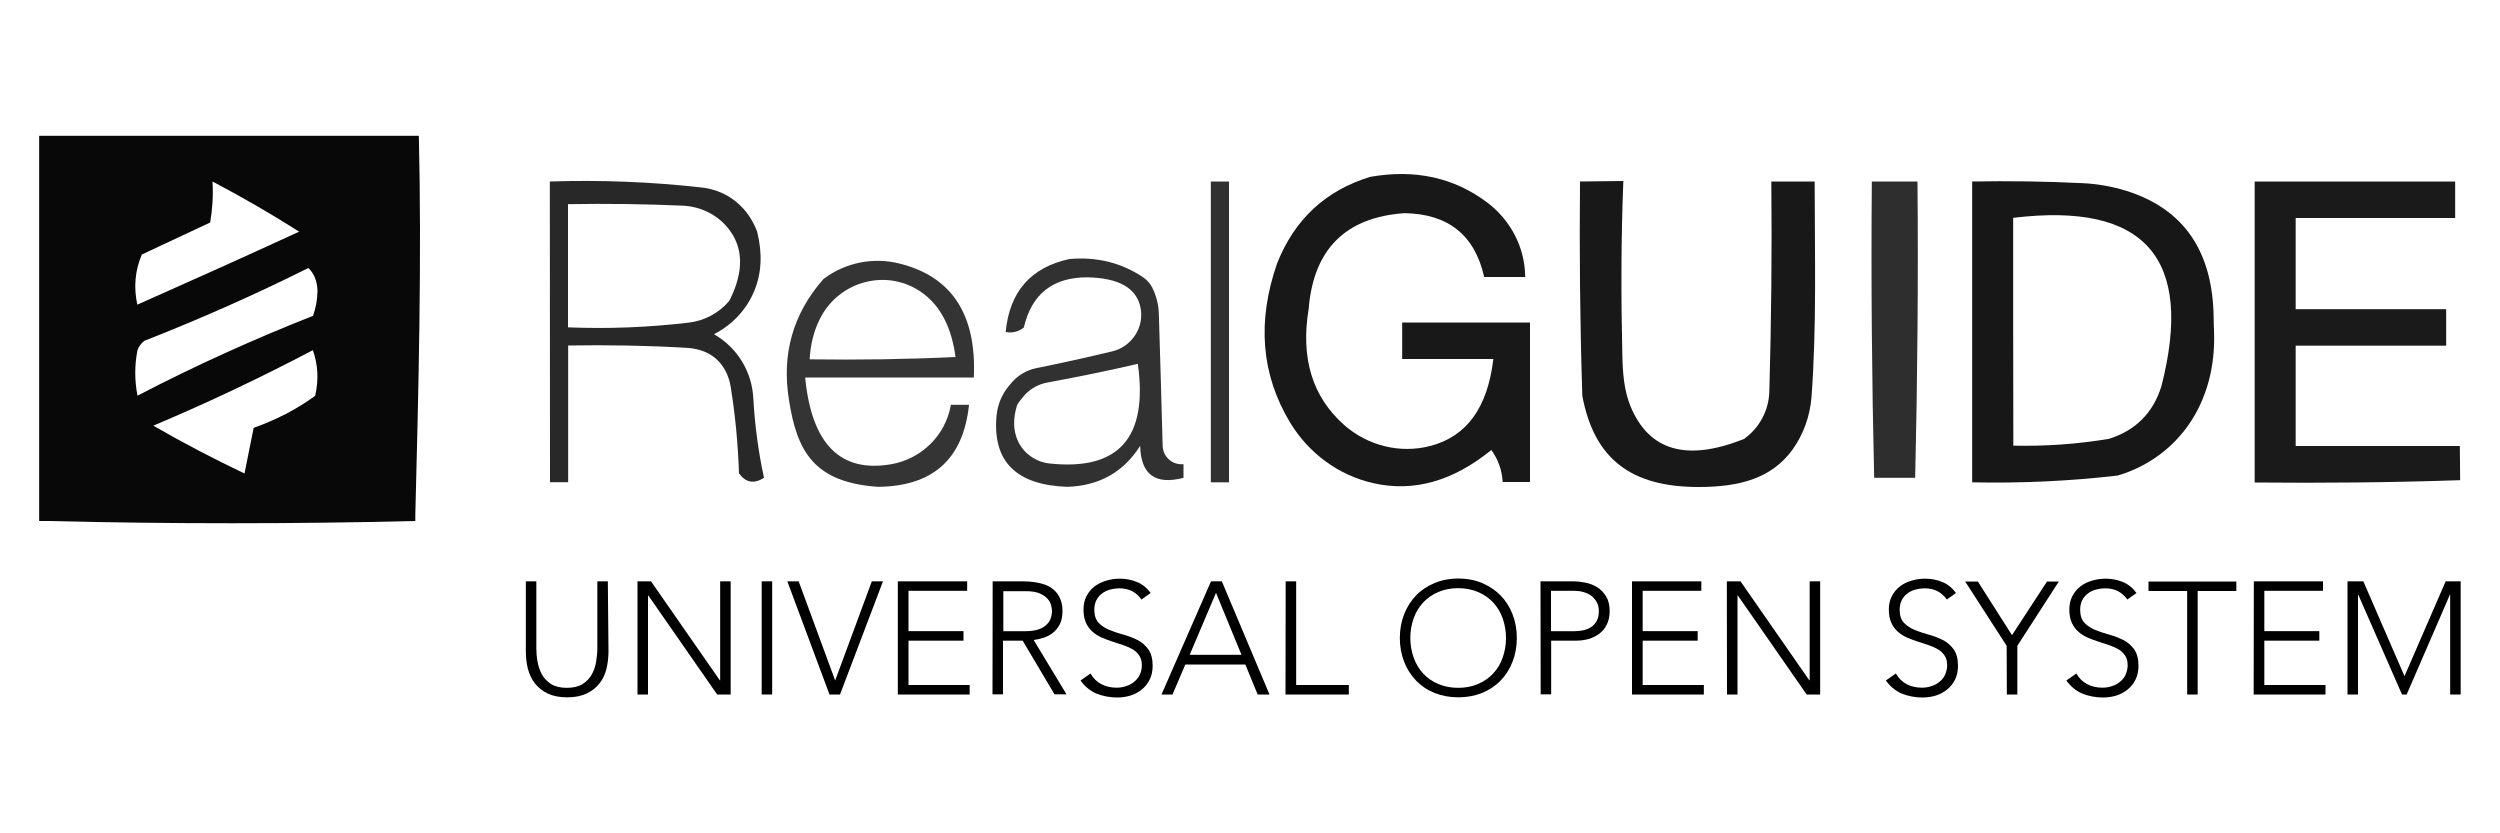
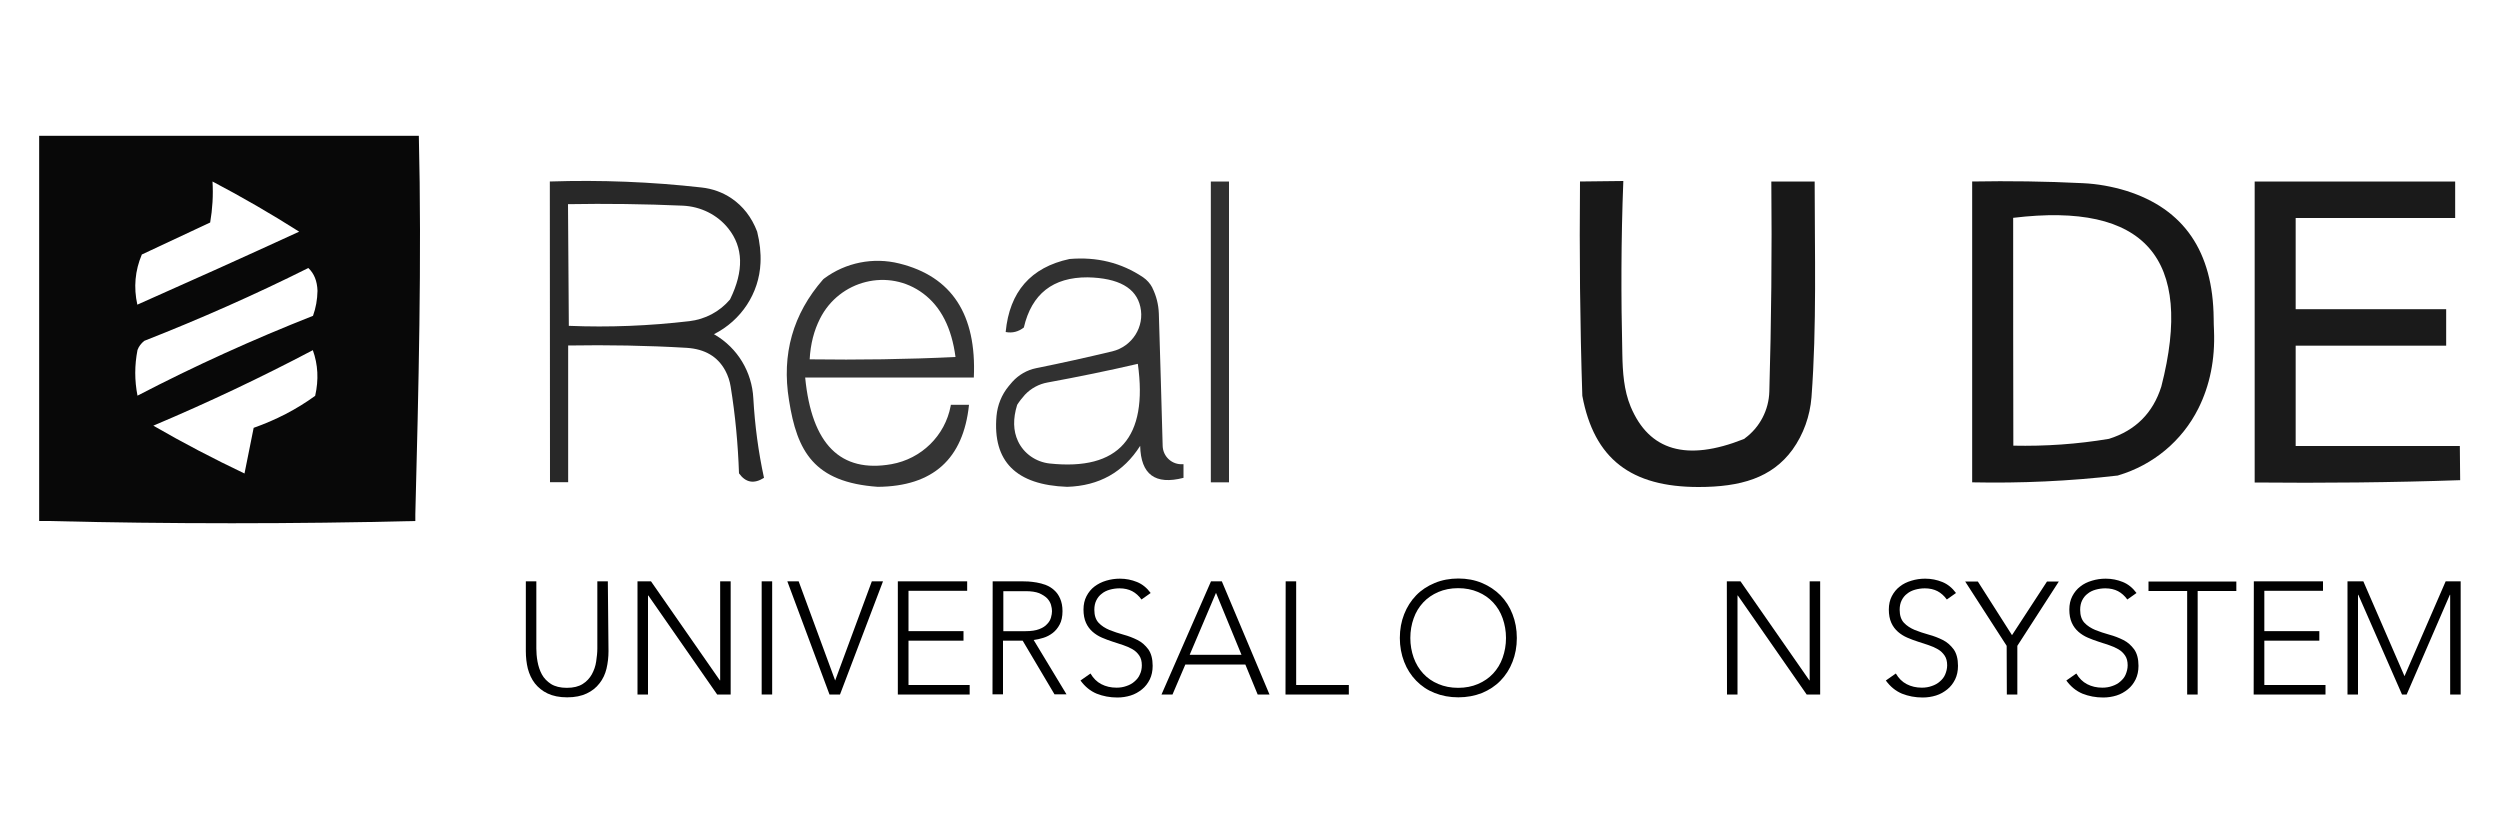
<svg xmlns="http://www.w3.org/2000/svg" version="1.1" id="Layer_1" x="0px" y="0px" viewBox="0 0 1500 500" style="enable-background:new 0 0 1500 500;" xml:space="preserve">
  <style type="text/css">
	.st0{opacity:0.967;fill-rule:evenodd;clip-rule:evenodd;enable-background:new    ;}
	.st1{opacity:0.906;fill-rule:evenodd;clip-rule:evenodd;enable-background:new    ;}
	.st2{opacity:0.84;fill-rule:evenodd;clip-rule:evenodd;enable-background:new    ;}
	.st3{opacity:0.812;fill-rule:evenodd;clip-rule:evenodd;enable-background:new    ;}
	.st4{opacity:0.905;fill-rule:evenodd;clip-rule:evenodd;enable-background:new    ;}
	.st5{opacity:0.819;fill-rule:evenodd;clip-rule:evenodd;enable-background:new    ;}
	.st6{opacity:0.908;fill-rule:evenodd;clip-rule:evenodd;enable-background:new    ;}
	.st7{opacity:0.896;fill-rule:evenodd;clip-rule:evenodd;enable-background:new    ;}
	.st8{opacity:0.794;fill-rule:evenodd;clip-rule:evenodd;enable-background:new    ;}
	.st9{opacity:0.808;fill-rule:evenodd;clip-rule:evenodd;enable-background:new    ;}
</style>
  <g>
    <g>
      <path class="st0" d="M26.3,81.5c72.9,0,145.9,0,218.8,0c2.9,0,3.5,0,6.2,0c1.8,73.9-0.2,153.2-2.1,227c0,3.4,0,1,0,4.1    c-72,1.8-148.2,1.8-220.2,0c-3.4,0-2.5,0-5.5,0c0-74.8,0-156.4,0-231.1C26.3,81.5,24.8,81.5,26.3,81.5z M127.5,108.9    c17.7,9.3,35,19.3,52,30.1c-32.2,14.8-64.6,29.4-97.1,43.8c-2.3-10.4-1.4-20.4,2.7-30.1c13.7-6.4,27.4-12.8,41-19.2    C127.5,125.3,128,117.1,127.5,108.9z M185,160.8c3.5,3.3,5.3,7.8,5.5,13.7c-0.1,5.3-1,10.3-2.7,15c-36,14.2-71.1,30.1-105.3,47.9    c-1.8-9.1-1.8-18.2,0-27.4c0.8-2.2,2.2-4,4.1-5.5C120.2,191.3,153,176.8,185,160.8z M187.7,210.1c3.1,8.6,3.6,17.7,1.4,27.4    c-11.3,8.2-23.6,14.5-36.9,19.2c-1.8,9.1-3.7,18.2-5.5,27.4c-18.7-8.9-36.9-18.4-54.7-28.7C124.9,241.5,156.8,226.4,187.7,210.1z" />
    </g>
    <g>
-       <path class="st1" d="M822.2,106.1c26.8-4.7,50.1,0.4,70,15.3c14,10.5,22.6,26.7,22.9,44.1c0,0.2,0,0.5,0,0.7h-24.6    c-5.6-25.1-21.5-37.9-47.9-38.3c-35.3,2.5-54.5,21.7-57.4,57.4c-4.9,29.6,2.2,52.8,21.3,69.7c14.1,12.4,33.4,17.3,51.6,12.6    c21.9-5.7,34.5-23,37.9-52.2h-54.7v-21.9H918v95.7h-16.4c-0.4-7.1-2.7-13.5-6.8-19.2c-23,18.7-46.6,25.4-70.8,19.9    c-20.9-4.7-38.8-18-49.9-36.3c-17.4-28.8-20-60.7-7.8-95.7C776.8,131.5,795.5,114.2,822.2,106.1z" />
-     </g>
+       </g>
    <g>
-       <path class="st2" d="M329.9,108.9c30.5-1,60.9,0.2,91.1,3.6c6.4,0.7,12.6,2.9,17.9,6.5c6.9,4.7,12.1,11.3,15.4,20    c1.6,6.5,2.3,12.8,2,18.8c-0.8,18.2-11.6,34.5-27.9,42.7l-0.1,0c0.2,0.1,0.5,0.2,0.7,0.4c13.6,8,22.2,22.3,23,38.1    c0.9,16.1,3,32,6.4,47.7c-6,3.8-11,2.9-15-2.7c-0.6-17.4-2.2-34.8-5-52c-0.5-3.3-1.6-6.6-3.2-9.6c-4.6-8.5-12.3-13-23.2-13.7    c-23.7-1.4-47.4-1.8-71.1-1.4v82h-10.9L329.9,108.9L329.9,108.9z M340.8,122.5c23-0.4,45.9-0.1,68.9,0.9    c10.7,0.5,20.7,5.4,27.3,13.7c9,11.3,9.4,25.4,1.1,42.4c-0.1,0.3-0.3,0.6-0.5,0.9c0,0-0.1,0.1-0.1,0.2c-6.2,7.3-14.9,11.9-24.4,13    c-23.9,2.8-48.1,3.8-72.3,2.8L340.8,122.5L340.8,122.5z" />
+       <path class="st2" d="M329.9,108.9c30.5-1,60.9,0.2,91.1,3.6c6.4,0.7,12.6,2.9,17.9,6.5c6.9,4.7,12.1,11.3,15.4,20    c1.6,6.5,2.3,12.8,2,18.8c-0.8,18.2-11.6,34.5-27.9,42.7l-0.1,0c0.2,0.1,0.5,0.2,0.7,0.4c13.6,8,22.2,22.3,23,38.1    c0.9,16.1,3,32,6.4,47.7c-6,3.8-11,2.9-15-2.7c-0.6-17.4-2.2-34.8-5-52c-0.5-3.3-1.6-6.6-3.2-9.6c-4.6-8.5-12.3-13-23.2-13.7    c-23.7-1.4-47.4-1.8-71.1-1.4v82h-10.9L329.9,108.9L329.9,108.9z M340.8,122.5c23-0.4,45.9-0.1,68.9,0.9    c10.7,0.5,20.7,5.4,27.3,13.7c9,11.3,9.4,25.4,1.1,42.4c0,0-0.1,0.1-0.1,0.2c-6.2,7.3-14.9,11.9-24.4,13    c-23.9,2.8-48.1,3.8-72.3,2.8L340.8,122.5L340.8,122.5z" />
    </g>
    <g>
      <path class="st3" d="M726.5,108.9c3.7,0,7.3,0,10.9,0c0,60.2,0,120.3,0,180.5c-3.7,0-7.3,0-10.9,0    C726.5,229.2,726.5,169,726.5,108.9z" />
    </g>
    <g>
      <path class="st4" d="M948,108.9c9,0,16.4-0.3,26-0.3c-1.4,35.6-1.4,69.8-0.6,103.9c0.2,10.8,0.9,21.6,5,31.5    c11.1,26.5,33.6,33,67.7,19.5c0.2-0.1,0.4-0.2,0.6-0.3c0.1,0,0.2-0.1,0.2-0.2c9-6.6,14.4-17,14.7-28.1c1.2-42,1.6-84,1.2-126h26    c0,42.2,1.3,86.9-1.9,129.4c-0.9,11.3-4.8,22.3-11.4,31.5c-12.4,17-31.2,22.4-56.4,22.4c-40.3,0-62.6-16.7-69.7-54.7    C948,194.6,947.6,151.7,948,108.9z" />
    </g>
    <g>
-       <path class="st5" d="M1123.1,108.9c9.1,0,18.2,0,27.4,0c0.5,59.3,0,118.5-1.4,177.8c-9.6,0-15.6,0-24.6,0    C1123.1,227.4,1122.6,168.1,1123.1,108.9z" />
-     </g>
+       </g>
    <g>
      <path class="st6" d="M1183.3,108.9c22.1-0.4,44.2-0.1,66.3,1c8.9,0.4,17.7,2,26.2,4.6c34.6,10.9,52,36.4,52.4,76.5    c0,2.5,0.1,4.9,0.2,7.3c0.7,17.4-2.5,33-9.4,46.8c-9.7,19.4-27.1,33.9-48,40.1c-0.1,0-0.1,0-0.2,0.1c-29.1,3.4-58.3,4.7-87.5,4.1    V108.9z M1207.9,130.7c79.1-9.6,108.7,24.1,88.9,101.2c-5,15.9-15.5,26.4-31.4,31.4c-19,3.2-38.2,4.5-57.4,4.1    C1207.9,221.9,1207.9,176.3,1207.9,130.7z" />
    </g>
    <g>
      <path class="st7" d="M1352.8,108.9c40.1,0,80.2,0,120.3,0c0,7.3,0,14.6,0,21.9c-31.9,0-63.8,0-95.7,0c0,18.2,0,36.5,0,54.7    c30.1,0,60.2,0,90.3,0c0,7.3,0,14.6,0,21.9c-30.1,0-60.2,0-90.3,0c0,20.1,0,40.1,0,60.2c32.8,0,65.6,0,98.5,0    c0,7.3,0.2,13.9,0.2,20.5c-40.1,1.4-83.2,1.8-123.3,1.4C1352.8,229.2,1352.8,169,1352.8,108.9z" />
    </g>
    <g>
      <path class="st8" d="M539.6,158.1c31.5,7.8,46.4,30.6,44.7,68.4H483.1c3.9,40.1,21.2,57.4,51.8,52c17.9-3.2,32.1-17,35.5-34.9    c0-0.2,0.1-0.5,0.1-0.7h10.9c-3.4,32.5-21.6,48.9-54.7,49.2c-38.3-2.7-48.5-21.2-53.3-52c-4.5-27.5,2.3-51.7,20.5-72.5    c0.2-0.2,0.4-0.3,0.6-0.5C507.4,157.5,524,154.2,539.6,158.1z M553.9,176.1c10.6,7.9,17.1,20.6,19.4,38.1    c-29.2,1.4-58.3,1.8-87.5,1.4c0.5-9.2,2.6-17.3,6.2-24.4C503.6,168.1,533.2,160.6,553.9,176.1z" />
    </g>
    <g>
      <path class="st9" d="M641.7,155.4c16.4-1.4,31.1,2.2,44.2,11c2.3,1.6,4.2,3.7,5.5,6.2l0,0.1c2.4,4.8,3.7,10,3.9,15.4    c0.8,26.5,1.6,53,2.3,79.5c0.2,6.4,5.7,11.4,12.1,10.9c0.1,0,0.3,0,0.4,0v8.2c-17,4.4-25.6-2-26-19.2c-10,15.8-24.6,24-43.8,24.6    c-30.7-1.1-44.8-15.3-42.4-42.5c0.6-6.6,3.1-12.8,7.3-17.9c0.7-0.9,1.5-1.7,2.2-2.6c3.8-4.2,8.8-7.1,14.3-8.2    c15.4-3.1,30.6-6.5,45.7-10.1c11.9-2.9,19.5-14.8,16.8-26.7c-2.5-11.4-13.1-17.3-31.6-17.7c-20.8-0.1-33.6,9.9-38.3,30.1    c-3.2,2.5-6.9,3.5-10.9,2.7C605.7,175,618.5,160.4,641.7,155.4z M682.7,218.3c6.2,44.3-11.4,64.2-52.9,59.8    c-8.2-0.9-15.5-5.9-19-13.4c-2.9-6.2-3.1-13.4-0.5-21.8c1.4-2.2,3-4.2,4.7-6.1c3.6-3.8,8.4-6.4,13.5-7.3    C647,226.1,665.1,222.4,682.7,218.3z" />
    </g>
    <g>
      <path d="M365.1,390.7c0,3.6-0.4,7.1-1.2,10.5c-0.8,3.3-2.2,6.3-4.2,8.8c-2,2.6-4.5,4.6-7.7,6.1c-3.2,1.5-7,2.3-11.7,2.3    s-8.5-0.8-11.7-2.3c-3.2-1.5-5.7-3.6-7.7-6.1c-2-2.6-3.3-5.5-4.2-8.8c-0.8-3.3-1.2-6.8-1.2-10.5v-41.9h6.3v40.3    c0,2.4,0.2,5,0.7,7.8c0.5,2.7,1.3,5.3,2.6,7.7c1.3,2.4,3.2,4.3,5.5,5.8c2.4,1.5,5.6,2.3,9.5,2.3c4,0,7.1-0.8,9.5-2.3    c2.4-1.5,4.2-3.5,5.5-5.8c1.3-2.4,2.2-4.9,2.6-7.7c0.4-2.7,0.7-5.3,0.7-7.8v-40.3h6.3L365.1,390.7L365.1,390.7z" />
      <path d="M382.5,348.8h8.1l41.3,59.4h0.2v-59.4h6.3v67.9h-8.1L389,357.3h-0.2v59.4h-6.3V348.8z" />
      <path d="M457,348.8h6.3v67.9H457V348.8z" />
      <path d="M472.4,348.8h6.8l21.9,59.5l22-59.5h6.7L504,416.7h-6.3L472.4,348.8z" />
      <path d="M538.8,348.8h41.5v5.7h-35.2v24.2h33v5.7h-33V411h36.7v5.7h-43.1V348.8L538.8,348.8z" />
      <path d="M595.6,348.8h17.8c0.9,0,2.1,0,3.6,0.1c1.5,0.1,3.2,0.3,5,0.6c1.8,0.3,3.6,0.8,5.5,1.5c1.8,0.7,3.5,1.7,5,3.1    c1.5,1.3,2.7,3,3.6,5.1s1.4,4.5,1.4,7.5c0,3.2-0.6,6-1.7,8c-1.1,2.1-2.5,3.8-4.2,5.1s-3.6,2.3-5.6,2.9c-2,0.6-4,1.1-5.8,1.3    l19.7,32.6h-7.2l-19.1-32.2h-11.8v32.2h-6.3L595.6,348.8L595.6,348.8z M602,378.7h13.4c3.3,0,6-0.4,8.1-1.2    c2.1-0.8,3.7-1.8,4.8-3.1c1.2-1.2,1.9-2.5,2.3-3.9c0.4-1.4,0.6-2.7,0.6-3.8s-0.2-2.4-0.6-3.8c-0.4-1.4-1.2-2.7-2.3-3.9    c-1.2-1.2-2.8-2.2-4.8-3.1c-2.1-0.8-4.8-1.2-8.1-1.2H602V378.7z" />
      <path d="M654.3,404.1c1.7,2.9,3.8,5,6.5,6.4c2.7,1.4,5.7,2.1,9.1,2.1c2.1,0,4.1-0.3,6-1c1.8-0.6,3.5-1.5,4.8-2.7    c1.4-1.2,2.5-2.5,3.2-4.2c0.8-1.6,1.2-3.5,1.2-5.5c0-2.4-0.5-4.3-1.5-5.8c-1-1.5-2.3-2.8-4-3.8s-3.5-1.8-5.6-2.5    c-2.1-0.7-4.2-1.4-6.4-2.1c-2.2-0.7-4.3-1.5-6.4-2.4c-2.1-0.9-4-2.1-5.6-3.5c-1.7-1.5-3-3.2-4-5.4c-1-2.2-1.5-4.9-1.5-8    c0-3,0.6-5.7,1.8-8s2.8-4.3,4.8-5.8s4.3-2.7,7-3.5s5.4-1.2,8.2-1.2c3.7,0,7.1,0.7,10.3,2c3.2,1.3,5.9,3.5,8.2,6.6l-5.5,3.9    c-1.6-2.2-3.5-3.9-5.6-5c-2.1-1.1-4.7-1.7-7.6-1.7c-2,0-4,0.3-5.8,0.8c-1.8,0.5-3.5,1.3-4.8,2.4c-1.4,1-2.5,2.4-3.3,4    c-0.8,1.6-1.2,3.5-1.2,5.7c0,3.4,0.9,6,2.6,7.8c1.7,1.8,3.9,3.2,6.5,4.3c2.6,1,5.4,2,8.4,2.8c3,0.8,5.8,1.9,8.4,3.2    c2.6,1.3,4.7,3.2,6.5,5.6c1.7,2.4,2.6,5.7,2.6,9.9c0,3.1-0.6,5.8-1.7,8.1c-1.2,2.4-2.7,4.4-4.7,6c-2,1.6-4.2,2.9-6.8,3.7    s-5.2,1.2-8,1.2c-4.5,0-8.6-0.8-12.4-2.3c-3.8-1.6-7-4.2-9.7-7.9L654.3,404.1z" />
      <path d="M726.6,348.8h6.5l28.6,67.9h-7.1l-7.4-18h-36l-7.7,18h-6.6L726.6,348.8z M729.6,355.7l-15.8,37.2h31.1L729.6,355.7z" />
      <path d="M771.4,348.8h6.3V411h31.6v5.7h-38L771.4,348.8L771.4,348.8z" />
      <path d="M839.9,382.8c0-5.2,0.9-10,2.6-14.3c1.7-4.3,4.1-8.1,7.2-11.3c3.1-3.2,6.8-5.6,11.1-7.4c4.3-1.8,9.1-2.7,14.2-2.7    c5.2,0,9.9,0.9,14.2,2.7c4.3,1.8,8,4.3,11.1,7.4c3.1,3.2,5.5,6.9,7.2,11.3c1.7,4.3,2.6,9.1,2.6,14.3s-0.9,10-2.6,14.3    c-1.7,4.4-4.1,8.1-7.2,11.3c-3.1,3.2-6.8,5.6-11.1,7.4c-4.3,1.7-9.1,2.6-14.2,2.6c-5.2,0-9.9-0.9-14.2-2.6s-8-4.2-11.1-7.4    c-3.1-3.2-5.5-6.9-7.2-11.3C840.8,392.7,839.9,387.9,839.9,382.8z M846.2,382.8c0,4.2,0.7,8.1,2,11.8c1.3,3.6,3.2,6.8,5.7,9.5    c2.5,2.7,5.5,4.8,9.1,6.3c3.5,1.5,7.5,2.3,11.9,2.3s8.4-0.8,11.9-2.3c3.5-1.5,6.6-3.6,9.1-6.3c2.5-2.7,4.4-5.8,5.7-9.5    c1.3-3.7,2-7.6,2-11.8c0-4.2-0.7-8.1-2-11.8c-1.3-3.7-3.2-6.8-5.7-9.5c-2.5-2.7-5.5-4.8-9.1-6.3c-3.5-1.5-7.5-2.3-11.9-2.3    s-8.4,0.8-11.9,2.3c-3.5,1.5-6.6,3.6-9.1,6.3c-2.5,2.7-4.4,5.8-5.7,9.5C846.9,374.6,846.2,378.6,846.2,382.8z" />
-       <path d="M924.3,348.8h19.6c2.4,0,4.8,0.3,7.4,0.8c2.6,0.5,5,1.5,7.1,2.8c2.1,1.3,3.9,3.2,5.3,5.5c1.4,2.3,2.1,5.2,2.1,8.8    c0,3.1-0.6,5.7-1.7,8c-1.1,2.2-2.6,4.1-4.5,5.5c-1.9,1.4-4.1,2.5-6.5,3.2s-5,1-7.7,1h-14.7v32.2h-6.3L924.3,348.8L924.3,348.8z     M930.6,378.7H945c1.8,0,3.5-0.2,5.3-0.6c1.7-0.4,3.2-1.1,4.6-2c1.3-0.9,2.4-2.2,3.2-3.7c0.8-1.5,1.2-3.4,1.2-5.7    c0-2.2-0.4-4-1.3-5.5c-0.9-1.5-2-2.8-3.3-3.8c-1.4-1-3-1.7-4.7-2.2c-1.8-0.5-3.6-0.7-5.4-0.7h-14L930.6,378.7L930.6,378.7z" />
-       <path d="M979.3,348.8h41.5v5.7h-35.2v24.2h33v5.7h-33V411h36.7v5.7h-43.1V348.8L979.3,348.8z" />
      <path d="M1036.1,348.8h8.2l41.3,59.4h0.2v-59.4h6.3v67.9h-8.1l-41.3-59.4h-0.2v59.4h-6.3L1036.1,348.8L1036.1,348.8z" />
      <path d="M1137.5,404.1c1.7,2.9,3.8,5,6.5,6.4c2.7,1.4,5.7,2.1,9.1,2.1c2.1,0,4.1-0.3,6-1c1.8-0.6,3.5-1.5,4.8-2.7    c1.4-1.2,2.5-2.5,3.2-4.2s1.2-3.5,1.2-5.5c0-2.4-0.5-4.3-1.5-5.8c-1-1.5-2.3-2.8-4-3.8c-1.7-1-3.5-1.8-5.6-2.5    c-2.1-0.7-4.2-1.4-6.4-2.1c-2.2-0.7-4.3-1.5-6.4-2.4c-2.1-0.9-4-2.1-5.6-3.5c-1.7-1.5-3-3.2-4-5.4c-1-2.2-1.5-4.9-1.5-8    c0-3,0.6-5.7,1.8-8c1.2-2.3,2.8-4.3,4.8-5.8c2-1.6,4.3-2.7,7-3.5c2.6-0.8,5.4-1.2,8.2-1.2c3.7,0,7.1,0.7,10.3,2    c3.2,1.3,5.9,3.5,8.2,6.6l-5.5,3.9c-1.6-2.2-3.5-3.9-5.6-5c-2.1-1.1-4.7-1.7-7.6-1.7c-2,0-4,0.3-5.8,0.8c-1.8,0.5-3.5,1.3-4.8,2.4    c-1.4,1-2.5,2.4-3.3,4c-0.8,1.6-1.2,3.5-1.2,5.7c0,3.4,0.9,6,2.6,7.8c1.7,1.8,3.9,3.2,6.5,4.3c2.6,1,5.4,2,8.4,2.8    c3,0.8,5.8,1.9,8.4,3.2c2.6,1.3,4.7,3.2,6.5,5.6c1.7,2.4,2.6,5.7,2.6,9.9c0,3.1-0.6,5.8-1.7,8.1c-1.2,2.4-2.7,4.4-4.7,6    c-2,1.6-4.2,2.9-6.8,3.7c-2.6,0.8-5.2,1.2-8,1.2c-4.5,0-8.6-0.8-12.4-2.3c-3.8-1.6-7-4.2-9.7-7.9L1137.5,404.1z" />
      <path d="M1204,387.5l-24.9-38.6h7.6l20.5,32.2l21-32.2h7.1l-24.9,38.6v29.2h-6.3L1204,387.5L1204,387.5z" />
      <path d="M1245.8,404.1c1.7,2.9,3.8,5,6.5,6.4c2.7,1.4,5.7,2.1,9.1,2.1c2.1,0,4.1-0.3,6-1c1.8-0.6,3.5-1.5,4.8-2.7    c1.4-1.2,2.5-2.5,3.2-4.2s1.2-3.5,1.2-5.5c0-2.4-0.5-4.3-1.5-5.8c-1-1.5-2.3-2.8-4-3.8c-1.7-1-3.5-1.8-5.6-2.5    c-2.1-0.7-4.2-1.4-6.4-2.1c-2.2-0.7-4.3-1.5-6.4-2.4c-2.1-0.9-4-2.1-5.6-3.5c-1.7-1.5-3-3.2-4-5.4c-1-2.2-1.5-4.9-1.5-8    c0-3,0.6-5.7,1.8-8c1.2-2.3,2.8-4.3,4.8-5.8c2-1.6,4.3-2.7,7-3.5c2.6-0.8,5.4-1.2,8.2-1.2c3.7,0,7.1,0.7,10.3,2    c3.2,1.3,5.9,3.5,8.2,6.6l-5.5,3.9c-1.6-2.2-3.5-3.9-5.6-5c-2.1-1.1-4.7-1.7-7.6-1.7c-2,0-4,0.3-5.8,0.8c-1.8,0.5-3.5,1.3-4.8,2.4    c-1.4,1-2.5,2.4-3.3,4c-0.8,1.6-1.2,3.5-1.2,5.7c0,3.4,0.9,6,2.6,7.8c1.7,1.8,3.9,3.2,6.5,4.3c2.6,1,5.4,2,8.4,2.8    c3,0.8,5.8,1.9,8.4,3.2c2.6,1.3,4.7,3.2,6.5,5.6c1.7,2.4,2.6,5.7,2.6,9.9c0,3.1-0.6,5.8-1.7,8.1c-1.2,2.4-2.7,4.4-4.7,6    c-2,1.6-4.2,2.9-6.8,3.7c-2.6,0.8-5.2,1.2-8,1.2c-4.5,0-8.6-0.8-12.4-2.3c-3.8-1.6-7-4.2-9.7-7.9L1245.8,404.1z" />
      <path d="M1312.3,354.6h-23.2v-5.7h52.7v5.7h-23.2v62.1h-6.3L1312.3,354.6L1312.3,354.6z" />
      <path d="M1352.3,348.8h41.5v5.7h-35.2v24.2h33v5.7h-33V411h36.7v5.7h-43.1L1352.3,348.8L1352.3,348.8z" />
      <path d="M1408.5,348.8h9.5l24.7,56.9l24.7-56.9h9v67.9h-6.3v-59.8h-0.2l-25.9,59.8h-2.8l-26.2-59.8h-0.2v59.8h-6.3L1408.5,348.8    L1408.5,348.8z" />
    </g>
  </g>
</svg>